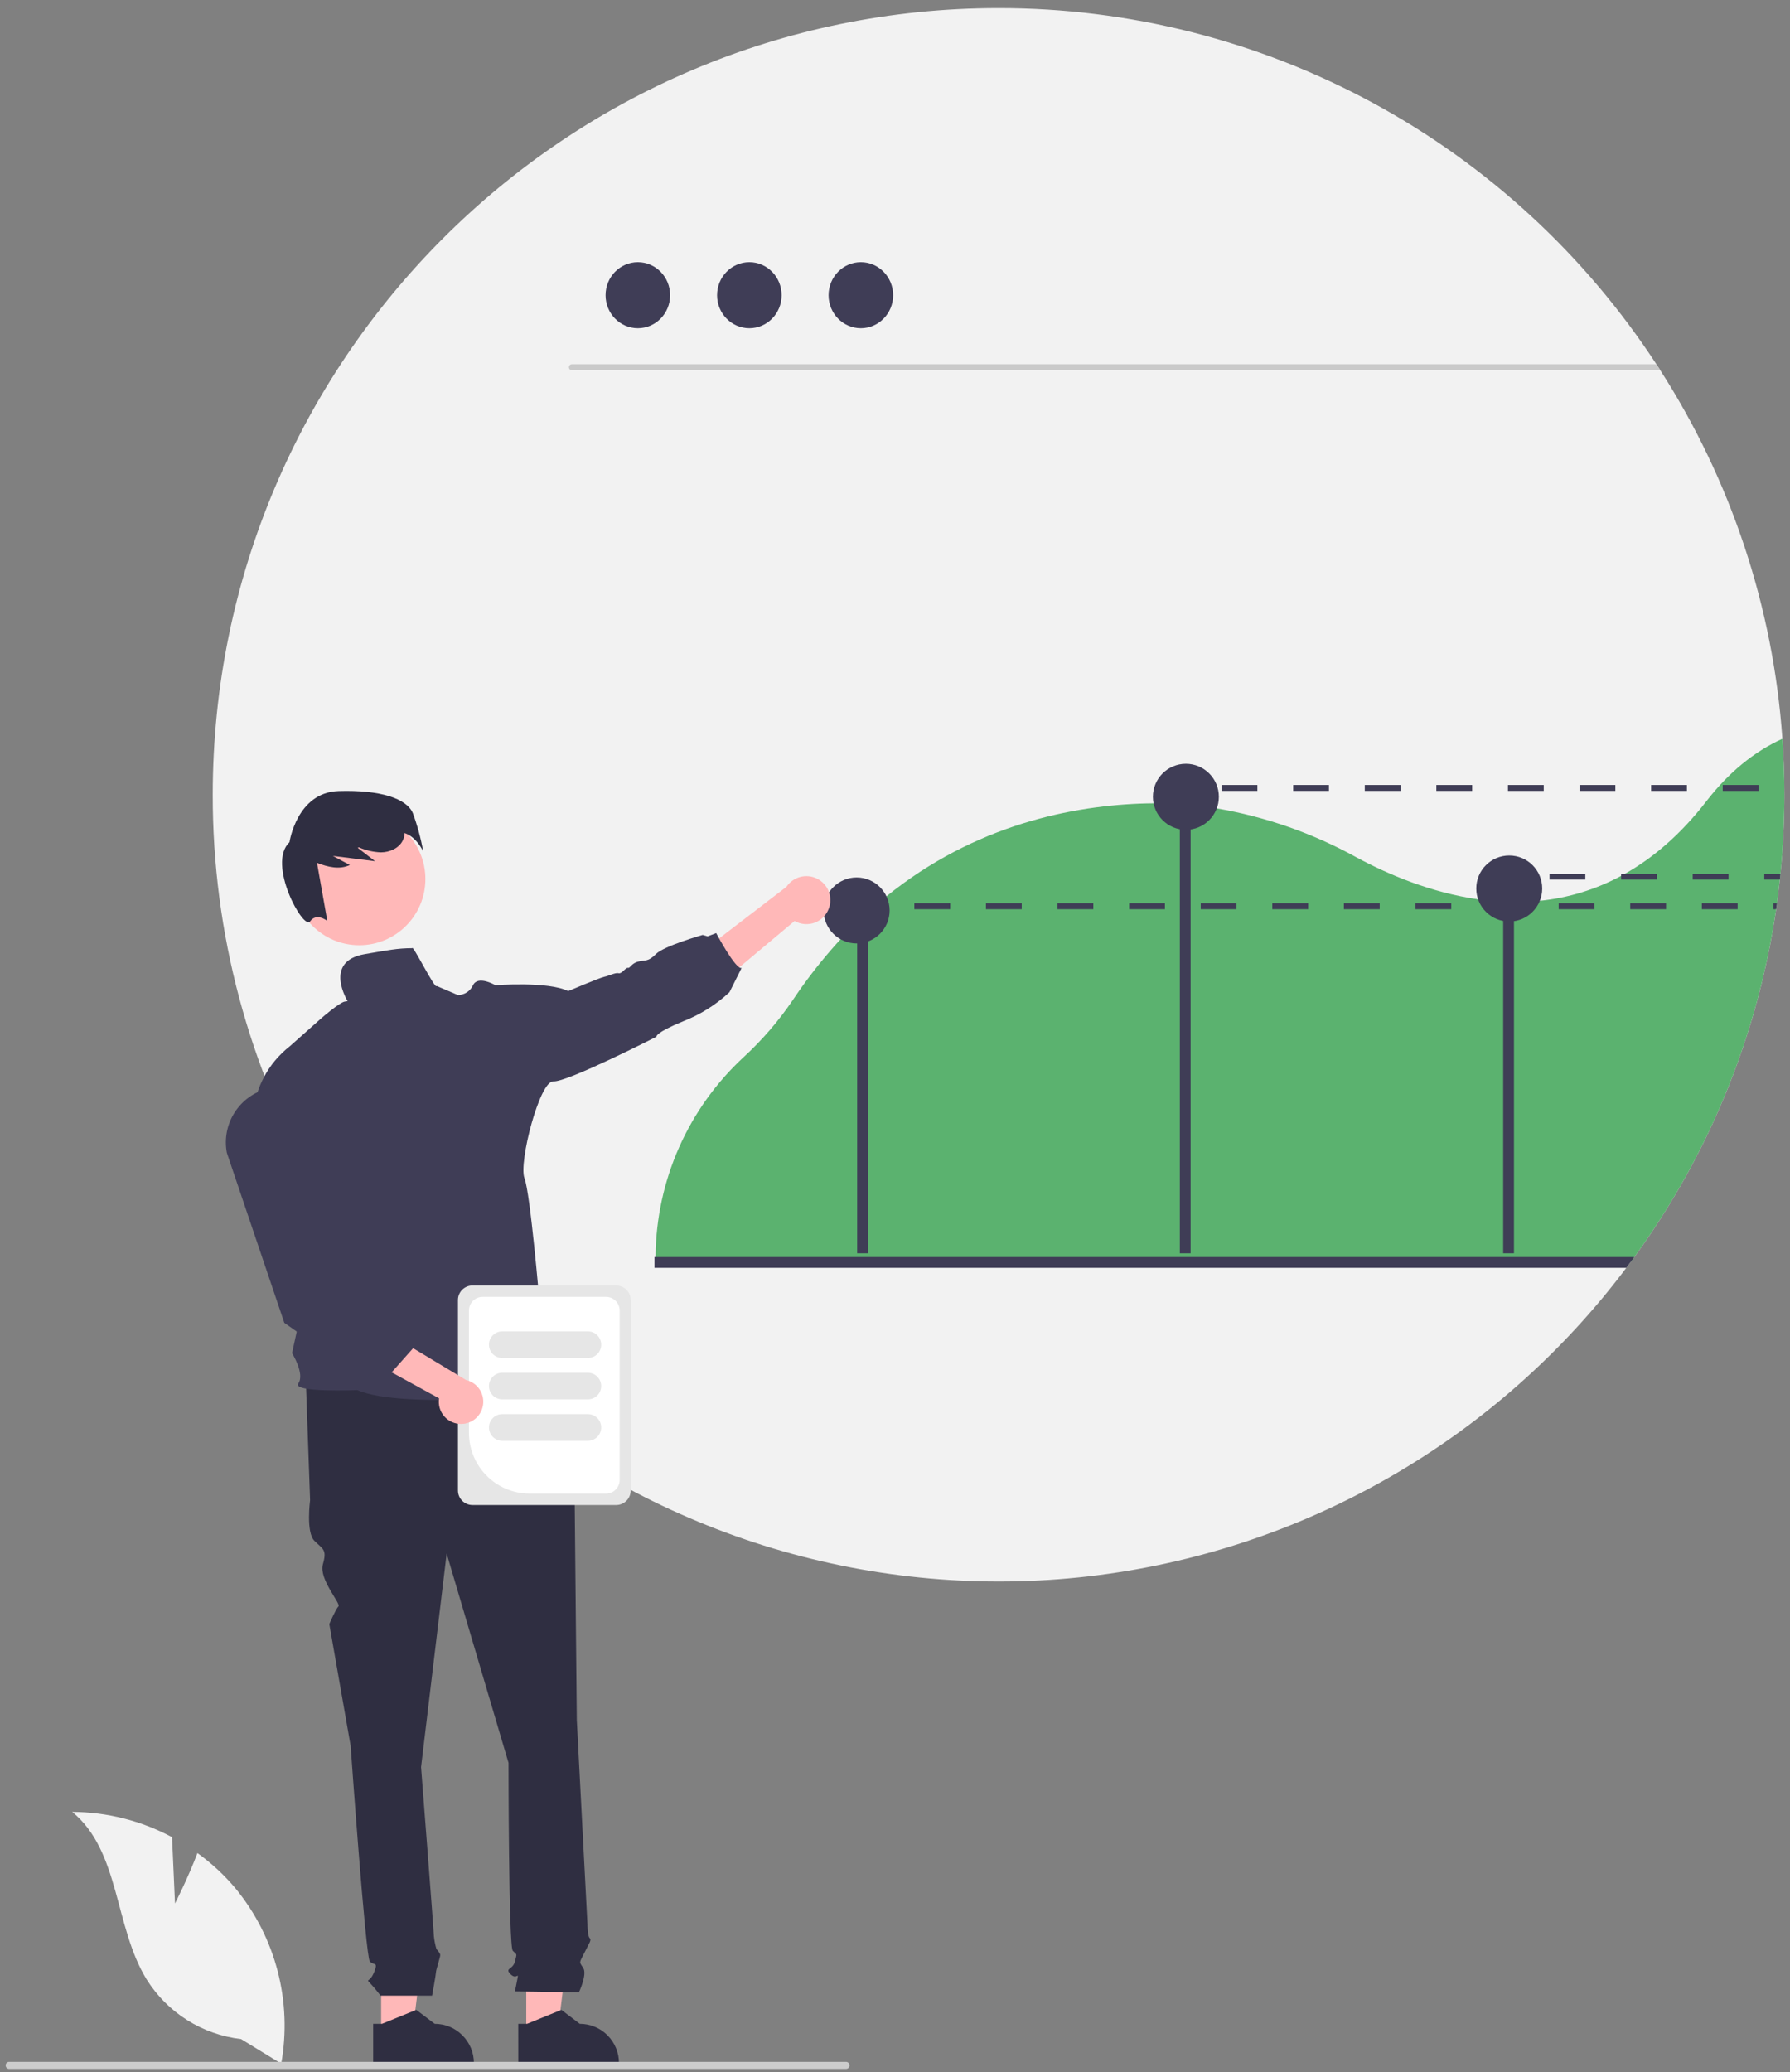
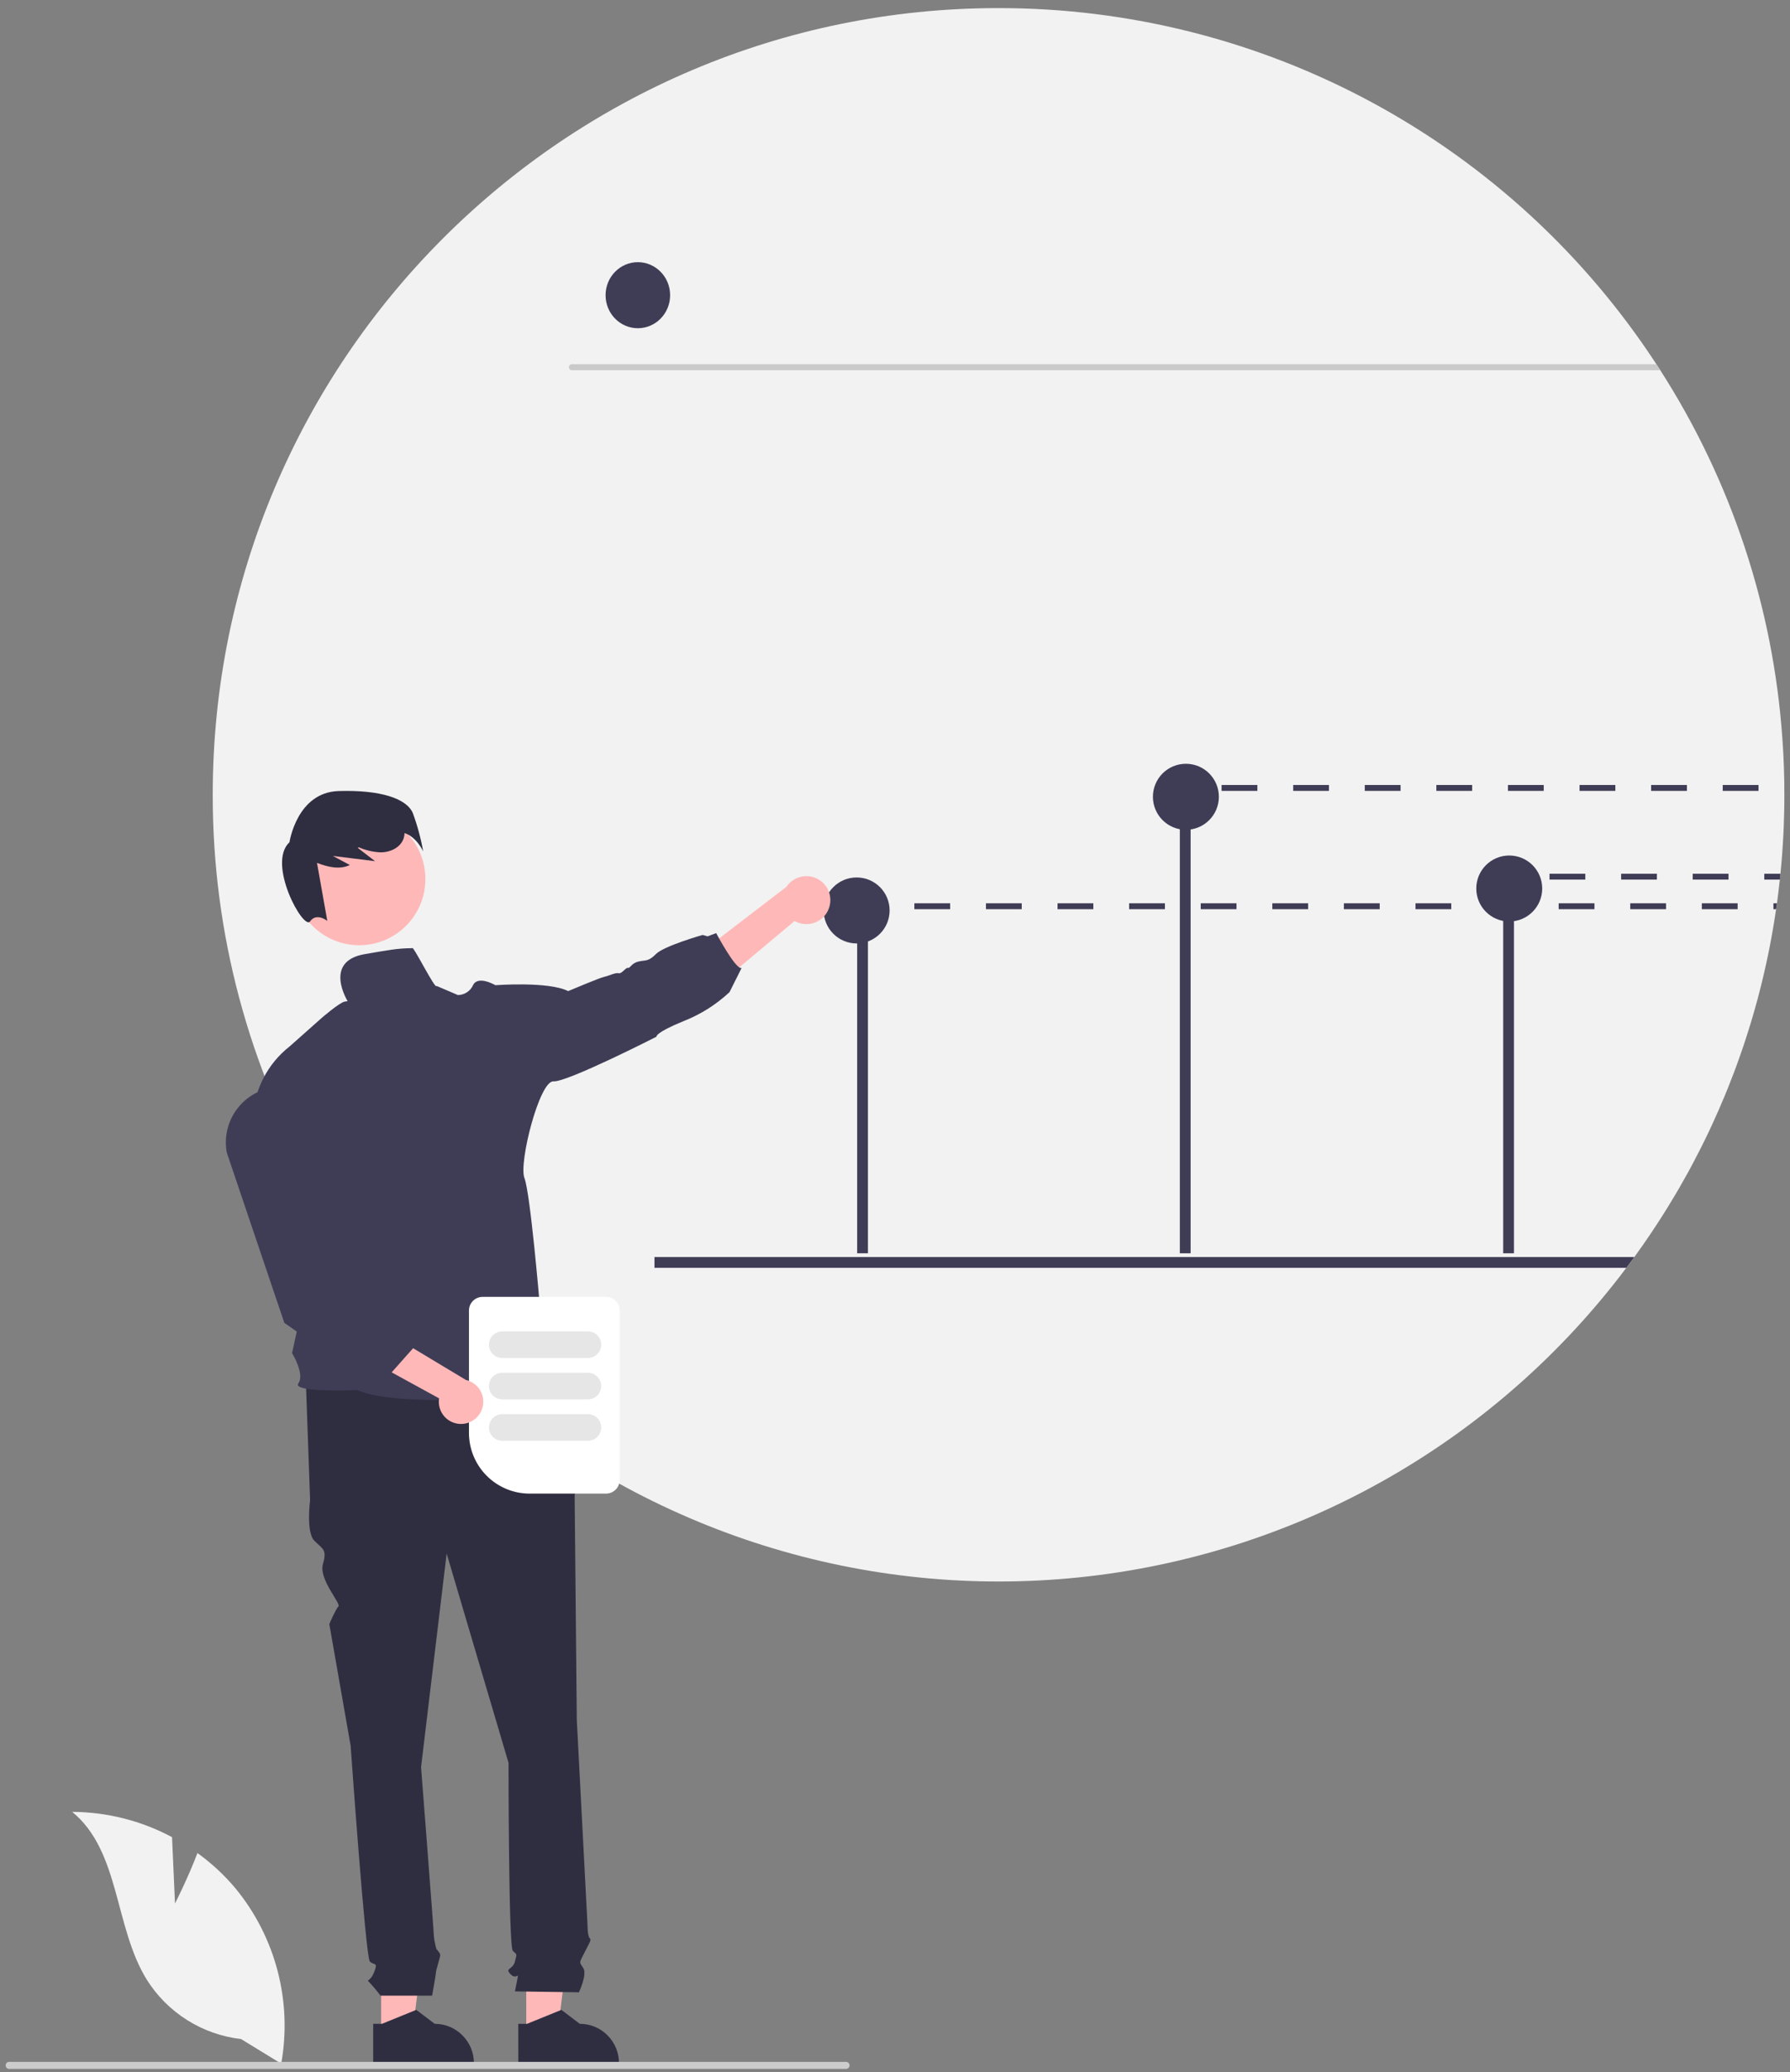
<svg xmlns="http://www.w3.org/2000/svg" width="159" height="184" viewBox="0 0 159 184" fill="none">
  <rect x="0" y="0" width="159" height="184" fill="#808080" stroke="none" />
  <g clip-path="url(#clip0_699_328)">
    <path d="M158.5 70.566C158.5 71.086 158.494 71.605 158.481 72.123C158.476 72.462 158.466 72.801 158.452 73.14C158.45 73.237 158.447 73.331 158.442 73.428C158.434 73.615 158.426 73.799 158.418 73.98C158.361 75.19 158.271 76.392 158.151 77.585C158.145 77.643 158.14 77.701 158.135 77.756C158.122 77.874 158.111 77.992 158.096 78.11C158.059 78.465 158.02 78.819 157.975 79.168C157.946 79.405 157.917 79.638 157.886 79.875C157.87 79.988 157.854 80.101 157.841 80.211C157.823 80.334 157.807 80.455 157.789 80.576C157.781 80.629 157.773 80.681 157.765 80.736C157.739 80.915 157.712 81.096 157.684 81.274C157.65 81.508 157.613 81.739 157.573 81.973C157.537 82.204 157.497 82.435 157.455 82.666C157.416 82.897 157.374 83.128 157.332 83.359C157.29 83.593 157.245 83.824 157.201 84.055C156.975 85.2 156.723 86.335 156.445 87.461C156.335 87.899 156.222 88.337 156.107 88.774C155.915 89.483 155.713 90.188 155.5 90.89C155.44 91.085 155.38 91.279 155.319 91.471C155.251 91.691 155.18 91.912 155.109 92.13C155.039 92.35 154.968 92.568 154.894 92.786C154.821 93.004 154.747 93.222 154.671 93.44C154.598 93.655 154.522 93.873 154.443 94.088C154.367 94.306 154.288 94.522 154.209 94.737C154.128 94.952 154.049 95.168 153.968 95.38C153.805 95.811 153.638 96.237 153.467 96.659C153.383 96.872 153.296 97.085 153.207 97.295C152.858 98.14 152.492 98.976 152.11 99.802C152.026 99.986 151.942 100.17 151.855 100.351C151.798 100.472 151.743 100.59 151.685 100.711C151.588 100.91 151.493 101.107 151.396 101.304C151.299 101.504 151.199 101.706 151.097 101.908C150.895 102.307 150.689 102.706 150.48 103.103C150.273 103.5 150.061 103.896 149.843 104.287C149.625 104.679 149.405 105.07 149.181 105.456C149.069 105.65 148.956 105.844 148.843 106.036C148.389 106.806 147.92 107.566 147.436 108.318C146.956 109.066 146.46 109.806 145.949 110.537C145.694 110.902 145.434 111.267 145.172 111.627C145.067 111.771 144.962 111.913 144.857 112.055C144.728 112.233 144.595 112.409 144.461 112.585C138.774 120.154 131.607 126.486 123.396 131.196C115.186 135.905 106.103 138.894 96.702 139.979C87.301 141.064 77.777 140.224 68.711 137.509C59.644 134.793 51.225 130.261 43.965 124.186C43.199 123.545 42.446 122.889 41.708 122.217C36.971 117.9 32.847 112.954 29.451 107.517C29.028 106.837 28.614 106.149 28.215 105.456C22.092 94.85 18.877 82.814 18.897 70.566C18.897 31.99 50.147 0.719 88.698 0.719C100.298 0.712 111.717 3.6 121.92 9.122C132.123 14.645 140.789 22.626 147.132 32.344C147.248 32.52 147.363 32.699 147.478 32.877C153.785 42.699 157.516 53.954 158.324 65.601C158.442 67.239 158.501 68.894 158.5 70.566Z" fill="#F2F2F2" />
    <path d="M147.479 32.877H50.793C50.724 32.875 50.657 32.846 50.609 32.797C50.56 32.747 50.533 32.68 50.533 32.61C50.533 32.541 50.56 32.474 50.609 32.424C50.657 32.374 50.724 32.345 50.793 32.344H147.132C147.248 32.52 147.363 32.698 147.479 32.877Z" fill="#CACACA" />
    <path d="M56.658 29.147C58.241 29.147 59.525 27.834 59.525 26.214C59.525 24.594 58.241 23.281 56.658 23.281C55.075 23.281 53.791 24.594 53.791 26.214C53.791 27.834 55.075 29.147 56.658 29.147Z" fill="#3F3D56" />
-     <path d="M66.562 29.147C68.146 29.147 69.429 27.834 69.429 26.214C69.429 24.594 68.146 23.281 66.562 23.281C64.979 23.281 63.695 24.594 63.695 26.214C63.695 27.834 64.979 29.147 66.562 29.147Z" fill="#3F3D56" />
-     <path d="M76.467 29.147C78.05 29.147 79.334 27.834 79.334 26.214C79.334 24.594 78.05 23.281 76.467 23.281C74.883 23.281 73.6 24.594 73.6 26.214C73.6 27.834 74.883 29.147 76.467 29.147Z" fill="#3F3D56" />
-     <path d="M158.325 65.602C155.803 66.749 153.544 68.603 151.57 71.153C149.29 74.101 146.847 76.178 144.351 77.586C144.233 77.652 144.118 77.715 144 77.778C141.763 78.984 139.309 79.736 136.781 79.991C136.017 80.068 135.25 80.105 134.482 80.102C134.162 80.099 133.842 80.091 133.524 80.075C132.771 80.038 132.026 79.965 131.294 79.86C127.09 79.261 123.288 77.644 120.472 76.123C116.614 73.994 112.426 72.528 108.083 71.785C107.307 71.657 106.532 71.556 105.759 71.484C105.438 71.452 105.121 71.428 104.803 71.407C104.024 71.355 103.245 71.33 102.468 71.334C102.069 71.336 101.673 71.344 101.274 71.36C94.572 71.623 85.831 73.534 77.993 80.212C77.888 80.301 77.785 80.39 77.68 80.48C77.583 80.564 77.486 80.65 77.389 80.737C76.148 81.841 74.979 83.022 73.889 84.274C72.638 85.708 71.481 87.221 70.425 88.804C69.17 90.656 67.705 92.357 66.058 93.871C63.623 96.121 61.672 98.844 60.326 101.875C58.981 104.906 58.268 108.18 58.233 111.496V111.627C58.23 111.769 58.23 111.914 58.23 112.055H144.861C144.965 111.914 145.07 111.772 145.173 111.627C145.435 111.268 145.695 110.903 145.95 110.538C146.461 109.808 146.957 109.068 147.437 108.319C147.923 107.568 148.392 106.807 148.844 106.037C148.957 105.845 149.07 105.651 149.182 105.457C149.405 105.071 149.626 104.679 149.844 104.288C150.062 103.897 150.274 103.5 150.481 103.104C150.691 102.707 150.897 102.309 151.098 101.909C151.2 101.707 151.3 101.505 151.397 101.305C151.494 101.108 151.589 100.911 151.686 100.712C151.744 100.591 151.799 100.473 151.856 100.352C151.943 100.171 152.027 99.987 152.111 99.803C152.494 98.976 152.86 98.14 153.208 97.296C153.297 97.085 153.384 96.873 153.468 96.66C153.638 96.237 153.805 95.811 153.969 95.381C154.05 95.169 154.129 94.953 154.21 94.738C154.289 94.523 154.368 94.307 154.444 94.089C154.523 93.874 154.599 93.656 154.672 93.441C154.748 93.223 154.822 93.005 154.895 92.787C154.969 92.569 155.039 92.351 155.11 92.13C155.181 91.912 155.252 91.692 155.32 91.471C155.381 91.28 155.441 91.085 155.501 90.891C155.714 90.19 155.916 89.484 156.108 88.775C156.223 88.339 156.336 87.901 156.446 87.462C156.724 86.338 156.976 85.203 157.202 84.056C157.246 83.825 157.291 83.594 157.333 83.36C157.375 83.129 157.417 82.898 157.456 82.667C157.498 82.436 157.538 82.205 157.574 81.974C157.614 81.74 157.65 81.509 157.685 81.275C157.713 81.097 157.74 80.915 157.766 80.737C157.774 80.682 157.782 80.629 157.79 80.577C157.808 80.453 157.824 80.333 157.839 80.212C157.855 80.099 157.871 79.986 157.887 79.876C157.918 79.639 157.947 79.406 157.976 79.169C158.02 78.82 158.06 78.466 158.097 78.111H158.099C158.11 77.993 158.123 77.875 158.136 77.757C158.141 77.701 158.146 77.644 158.152 77.586C158.272 76.394 158.362 75.192 158.419 73.981C158.427 73.799 158.435 73.616 158.443 73.429C158.448 73.332 158.451 73.238 158.453 73.14C158.467 72.802 158.477 72.463 158.482 72.124C158.495 71.607 158.502 71.088 158.501 70.567C158.501 68.897 158.442 67.242 158.325 65.602Z" fill="#5BB26F" />
    <path d="M77.096 83.211H76.139V111.291H77.096V83.211Z" fill="#3F3D56" />
    <path d="M105.758 70.098H104.801V111.293H105.758V70.098Z" fill="#3F3D56" />
    <path d="M134.481 78.719H133.523V111.292H134.481V78.719Z" fill="#3F3D56" />
    <path d="M105.339 73.686C106.957 73.686 108.268 72.374 108.268 70.755C108.268 69.136 106.957 67.824 105.339 67.824C103.721 67.824 102.41 69.136 102.41 70.755C102.41 72.374 103.721 73.686 105.339 73.686Z" fill="#3F3D56" />
    <path d="M134.062 81.83C135.679 81.83 136.99 80.518 136.99 78.9C136.99 77.281 135.679 75.969 134.062 75.969C132.444 75.969 131.133 77.281 131.133 78.9C131.133 80.518 132.444 81.83 134.062 81.83Z" fill="#3F3D56" />
    <path d="M76.093 83.779C77.71 83.779 79.022 82.467 79.022 80.849C79.022 79.23 77.71 77.918 76.093 77.918C74.475 77.918 73.164 79.23 73.164 80.849C73.164 82.467 74.475 83.779 76.093 83.779Z" fill="#3F3D56" />
    <path d="M145.172 111.625C145.067 111.769 144.962 111.911 144.857 112.053C144.728 112.232 144.594 112.408 144.46 112.583H58.135V111.625H145.172Z" fill="#3F3D56" />
    <path d="M33.856 180.621H36.63L37.95 169.914L33.855 169.914L33.856 180.621Z" fill="#FFB8B8" />
    <path d="M41.073 180.737C40.751 180.412 40.368 180.154 39.945 179.979C39.522 179.805 39.069 179.716 38.612 179.716L36.977 178.477L36.89 178.511L33.93 179.716H33.148V183.313H42.094V183.2C42.095 182.743 42.006 182.289 41.831 181.866C41.655 181.444 41.398 181.06 41.073 180.737Z" fill="#2F2E41" />
    <path d="M46.745 180.621H49.519L50.838 169.914L46.744 169.914L46.745 180.621Z" fill="#FFB8B8" />
    <path d="M53.963 180.737C53.64 180.411 53.255 180.153 52.832 179.979C52.409 179.805 51.956 179.716 51.499 179.716L49.866 178.477L49.777 178.513L46.817 179.716H46.035L46.038 183.313H54.981V183.2C54.982 182.743 54.893 182.29 54.718 181.867C54.543 181.444 54.286 181.06 53.963 180.737Z" fill="#2F2E41" />
    <path d="M48.962 122.027L27.166 122.596L27.545 133.217C27.545 133.217 27.166 136.062 27.924 136.82C28.682 137.579 29.061 137.579 28.682 138.906C28.303 140.234 30.306 142.402 30.063 142.646C29.819 142.889 29.251 144.217 29.251 144.217L31.146 155.027C31.146 155.027 32.473 173.802 32.852 174.181C33.231 174.561 33.61 174.181 33.231 175.13C32.852 176.078 32.473 175.699 32.852 176.078C33.188 176.44 33.504 176.82 33.8 177.216H38.382C38.382 177.216 38.727 175.319 38.727 175.13C38.727 174.94 39.106 173.802 39.106 173.612C39.106 173.423 38.771 173.088 38.771 173.088C38.655 172.702 38.577 172.306 38.538 171.906C38.538 171.526 37.401 156.923 37.401 156.923L39.675 137.958L45.171 156.544C45.171 156.544 45.171 172.854 45.55 173.233C45.929 173.612 45.929 173.423 45.74 174.181C45.55 174.94 44.792 174.75 45.361 175.319C45.929 175.888 46.119 174.94 45.929 175.888L45.74 176.837L51.425 176.918C51.425 176.918 52.184 175.319 51.804 174.75C51.425 174.181 51.448 174.337 51.911 173.406C52.373 172.475 52.563 172.285 52.373 172.095C52.184 171.906 52.184 170.897 52.184 170.897L51.236 152.751C51.236 152.751 51.046 133.596 51.046 133.027C51.032 132.734 51.086 132.442 51.204 132.174V131.402L50.478 128.665L48.962 122.027Z" fill="#2F2E41" />
    <path d="M73.627 80.664C73.522 80.955 73.355 81.22 73.137 81.439C72.919 81.659 72.655 81.828 72.365 81.935C72.075 82.042 71.764 82.083 71.456 82.057C71.148 82.031 70.849 81.937 70.581 81.783L61.12 89.714L60.605 85.837L69.859 78.749C70.148 78.315 70.586 78.003 71.09 77.87C71.594 77.738 72.129 77.796 72.593 78.032C73.058 78.268 73.419 78.666 73.61 79.151C73.8 79.636 73.807 80.174 73.627 80.664Z" fill="#FFB8B8" />
    <path d="M31.91 83.938C35.155 83.938 37.786 81.306 37.786 78.059C37.786 74.812 35.155 72.18 31.91 72.18C28.666 72.18 26.035 74.812 26.035 78.059C26.035 81.306 28.666 83.938 31.91 83.938Z" fill="#FFB8B8" />
    <path d="M36.672 72.208C36.125 70.904 33.781 70.129 30.072 70.246C26.363 70.363 25.713 74.789 25.713 74.789C23.67 76.694 26.968 82.644 27.541 81.824C28.113 81.003 29.074 81.779 29.074 81.779L28.158 76.625C29.125 76.997 30.165 77.247 31.075 76.814L29.567 76.007L33.314 76.474L31.769 75.284C31.807 75.272 31.844 75.259 31.881 75.246C32.501 75.514 33.165 75.665 33.839 75.691C34.627 75.685 35.464 75.316 35.794 74.6C35.882 74.404 35.929 74.191 35.934 73.976C37.02 74.329 37.59 75.602 37.59 75.602C37.384 74.446 37.077 73.311 36.672 72.208Z" fill="#2F2E41" />
    <path d="M36.612 84.2C35.3 84.2 34.456 84.381 32.414 84.725C28.646 85.361 30.902 88.944 30.902 88.944C30.902 88.944 31.073 88.857 30.611 88.944C30.149 89.03 28.575 90.393 28.575 90.393L25.759 92.895C21.516 96.228 22.466 101.427 22.466 101.427L28.654 107.658L25.943 120.159C25.943 120.159 27.095 122.016 26.499 122.848C25.903 123.681 31.747 123.442 31.747 123.442C35.781 125.24 49.99 123.72 49.99 123.72C49.793 123.205 47.891 119.217 47.891 119.217C48.718 117.788 47.93 115.724 47.93 115.724C47.93 115.724 47.109 105.962 46.584 104.612C46.059 103.262 47.928 95.949 49.156 96.028C50.384 96.107 58.317 92.058 58.317 92.058C58.317 92.058 58.117 91.74 60.736 90.669C62.24 90.077 63.619 89.207 64.801 88.103L65.877 85.953C65.36 86.152 63.615 82.859 63.615 82.859L62.854 83.15L62.413 83.022C62.413 83.022 58.973 84.002 58.269 84.716C57.566 85.43 57.33 85.231 56.695 85.391C56.06 85.551 55.981 85.997 55.782 85.947C55.582 85.897 55.228 86.501 54.95 86.423C54.672 86.344 54.076 86.662 53.68 86.74C53.283 86.819 50.468 88.011 50.468 88.011C48.725 87.129 44.002 87.486 44.002 87.486C44.002 87.486 42.456 86.575 42.018 87.486C41.9 87.745 41.711 87.965 41.472 88.12C41.234 88.275 40.956 88.358 40.672 88.361L38.788 87.554C38.678 87.954 36.623 83.785 36.612 84.2Z" fill="#3F3D56" />
    <path d="M15.544 169.032L15.282 163.141C12.553 161.681 9.509 160.91 6.414 160.895C10.673 164.379 10.141 171.096 13.029 175.782C13.941 177.237 15.168 178.467 16.62 179.383C18.072 180.298 19.71 180.875 21.415 181.071L24.98 183.254C25.469 180.526 25.361 177.724 24.664 175.041C23.966 172.359 22.696 169.859 20.94 167.715C19.944 166.522 18.801 165.459 17.538 164.552C16.685 166.804 15.544 169.032 15.544 169.032Z" fill="#F2F2F2" />
    <path d="M0.5 183.406C0.5 183.447 0.508 183.488 0.524 183.526C0.539 183.564 0.562 183.598 0.591 183.627C0.62 183.656 0.655 183.68 0.693 183.695C0.731 183.711 0.771 183.719 0.812 183.719H75.151C75.234 183.719 75.313 183.686 75.372 183.627C75.43 183.569 75.463 183.489 75.463 183.406C75.463 183.323 75.43 183.244 75.372 183.185C75.313 183.127 75.234 183.094 75.151 183.094H0.812C0.771 183.094 0.731 183.102 0.693 183.117C0.655 183.133 0.62 183.156 0.591 183.185C0.562 183.214 0.539 183.249 0.524 183.286C0.508 183.324 0.5 183.365 0.5 183.406Z" fill="#CCCCCC" />
    <path d="M78.041 80.211H76.467V80.736H78.041V80.211Z" fill="#3F3D56" />
    <path d="M81.219 80.211V80.736H84.399V80.211H81.219ZM87.58 80.211V80.736H90.757V80.211H87.58ZM93.938 80.211V80.736H97.118V80.211H93.938ZM100.296 80.211V80.736H103.477V80.211H100.296ZM106.657 80.211V80.736H109.835V80.211H106.657ZM113.015 80.211V80.736H116.196V80.211H113.015ZM119.373 80.211V80.736H122.554V80.211H119.373ZM125.734 80.211V80.736H128.912V80.211H125.734ZM132.093 80.211V80.736H135.273V80.211H132.093ZM138.451 80.211V80.736H141.631V80.211H138.451ZM144.809 80.211V80.736H147.989V80.211H144.809ZM151.17 80.211V80.736H154.348V80.211H151.17ZM157.528 80.211V80.736H157.764C157.772 80.681 157.78 80.629 157.788 80.576C157.806 80.455 157.822 80.334 157.84 80.211H157.528Z" fill="#3F3D56" />
    <path d="M105.332 69.707H103.758V70.232H105.332V69.707Z" fill="#3F3D56" />
    <path d="M108.51 69.707V70.232H111.69V69.707H108.51ZM114.871 69.707V70.232H118.048V69.707H114.871ZM121.229 69.707V70.232H124.409V69.707H121.229ZM127.587 69.707V70.232H130.768V69.707H127.587ZM133.948 69.707V70.232H137.126V69.707H133.948ZM140.306 69.707V70.232H143.487V69.707H140.306ZM146.664 69.707V70.232H149.845V69.707H146.664ZM153.025 69.707V70.232H156.203V69.707H153.025Z" fill="#3F3D56" />
    <path d="M134.459 77.586H132.885V78.111H134.459V77.586Z" fill="#3F3D56" />
    <path d="M137.639 77.586V78.111H140.819V77.586H137.639ZM144 77.586V78.111H147.177V77.586H144ZM150.358 77.586V78.111H153.538V77.586H150.358ZM156.716 77.586V78.111H158.099C158.109 77.993 158.123 77.875 158.136 77.757C158.141 77.701 158.146 77.644 158.151 77.586H156.716Z" fill="#3F3D56" />
-     <path d="M40.678 132.356V115.444C40.678 115.101 40.814 114.773 41.056 114.531C41.298 114.289 41.626 114.153 41.968 114.152H54.733C55.075 114.153 55.403 114.289 55.645 114.531C55.886 114.773 56.023 115.101 56.023 115.444V132.356C56.023 132.699 55.886 133.027 55.645 133.269C55.403 133.511 55.075 133.647 54.733 133.648H41.968C41.626 133.647 41.298 133.511 41.056 133.269C40.814 133.027 40.678 132.699 40.678 132.356Z" fill="#E6E6E6" />
    <path d="M41.656 127.246V116.373C41.657 116.053 41.784 115.745 42.011 115.519C42.237 115.292 42.544 115.164 42.865 115.164H53.835C54.155 115.164 54.462 115.292 54.689 115.519C54.915 115.745 55.043 116.053 55.043 116.373V131.423C55.043 131.744 54.915 132.051 54.689 132.278C54.462 132.505 54.155 132.632 53.835 132.633H47.039C45.612 132.631 44.244 132.063 43.235 131.053C42.225 130.044 41.658 128.674 41.656 127.246Z" fill="white" />
    <path d="M43.432 119.408C43.432 119.095 43.556 118.795 43.778 118.573C43.999 118.351 44.299 118.227 44.612 118.227H52.222C52.536 118.227 52.836 118.351 53.057 118.573C53.279 118.794 53.403 119.095 53.403 119.408C53.403 119.722 53.279 120.022 53.057 120.244C52.836 120.465 52.536 120.59 52.222 120.59H44.612C44.299 120.589 43.999 120.465 43.778 120.243C43.556 120.022 43.432 119.721 43.432 119.408Z" fill="#E6E6E6" />
    <path d="M43.432 123.084C43.432 122.771 43.556 122.47 43.778 122.249C43.999 122.027 44.299 121.903 44.612 121.902H52.222C52.536 121.902 52.836 122.027 53.057 122.248C53.279 122.47 53.403 122.771 53.403 123.084C53.403 123.397 53.279 123.698 53.057 123.92C52.836 124.141 52.536 124.266 52.222 124.266H44.612C44.299 124.265 43.999 124.141 43.778 123.919C43.556 123.698 43.432 123.397 43.432 123.084Z" fill="#E6E6E6" />
    <path d="M43.432 126.76C43.432 126.446 43.556 126.146 43.778 125.925C43.999 125.703 44.299 125.578 44.612 125.578H52.222C52.536 125.578 52.836 125.703 53.057 125.924C53.279 126.146 53.403 126.446 53.403 126.76C53.403 127.073 53.279 127.374 53.057 127.595C52.836 127.817 52.536 127.941 52.222 127.941H44.612C44.299 127.941 43.999 127.816 43.778 127.595C43.556 127.373 43.432 127.073 43.432 126.76Z" fill="#E6E6E6" />
    <path d="M40.979 126.448C40.692 126.453 40.407 126.395 40.145 126.278C39.883 126.162 39.649 125.989 39.461 125.772C39.272 125.555 39.134 125.3 39.055 125.024C38.976 124.748 38.958 124.457 39.003 124.174L28.105 118.203L31.295 116.477L41.394 122.546C41.865 122.654 42.281 122.93 42.562 123.324C42.843 123.717 42.969 124.2 42.918 124.681C42.867 125.162 42.641 125.608 42.284 125.933C41.927 126.259 41.462 126.442 40.979 126.448Z" fill="#FFB8B8" />
    <path d="M34.641 122.034L30.776 121.347L29.392 120.196L28.462 119.721L25.255 117.469L25.245 117.44L20.148 102.365C19.915 101.127 20.162 99.847 20.841 98.786C21.52 97.725 22.578 96.963 23.8 96.658C24.475 96.49 25.179 96.466 25.864 96.59C26.549 96.713 27.2 96.981 27.774 97.374C28.349 97.767 28.833 98.278 29.196 98.873C29.559 99.467 29.792 100.131 29.88 100.822L31.52 113.742L34.238 116.552L35.428 116.782L35.702 118.064L36.74 119.671L34.641 122.034Z" fill="#3F3D56" />
  </g>
  <defs>
    <clipPath id="clip0_699_328">
      <rect width="158" height="183" fill="white" transform="translate(0.5 0.719)" />
    </clipPath>
  </defs>
</svg>